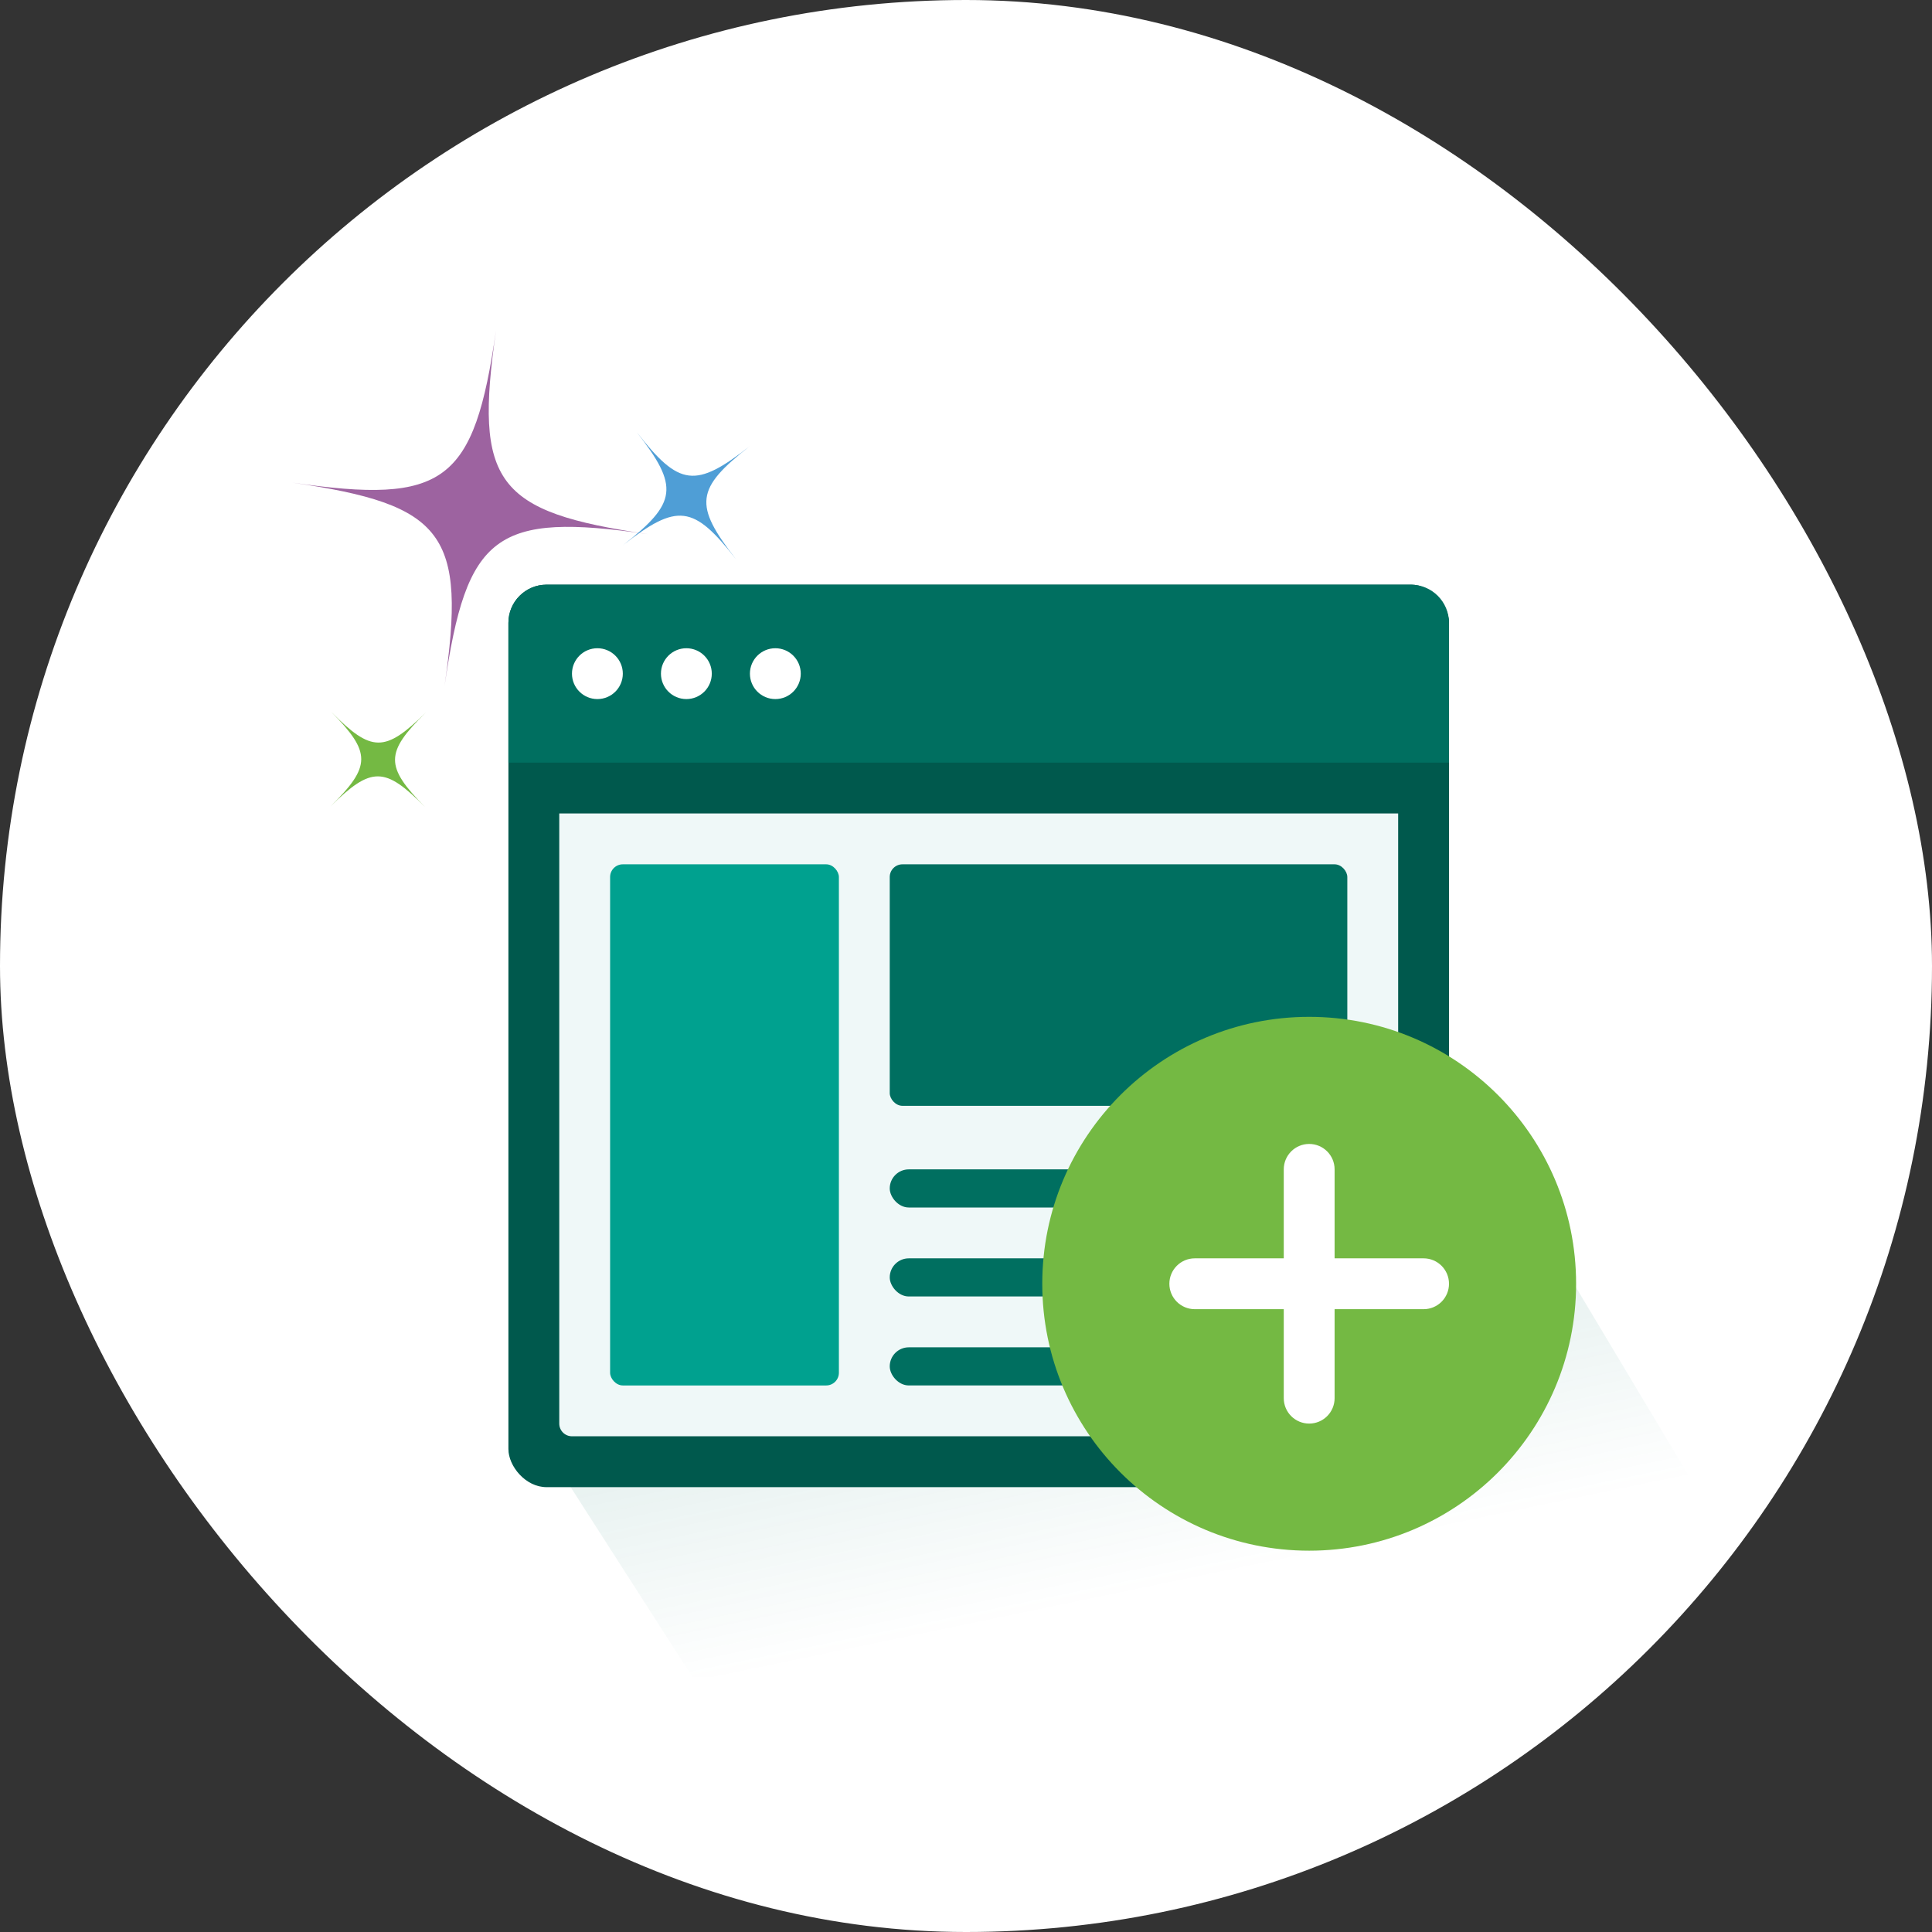
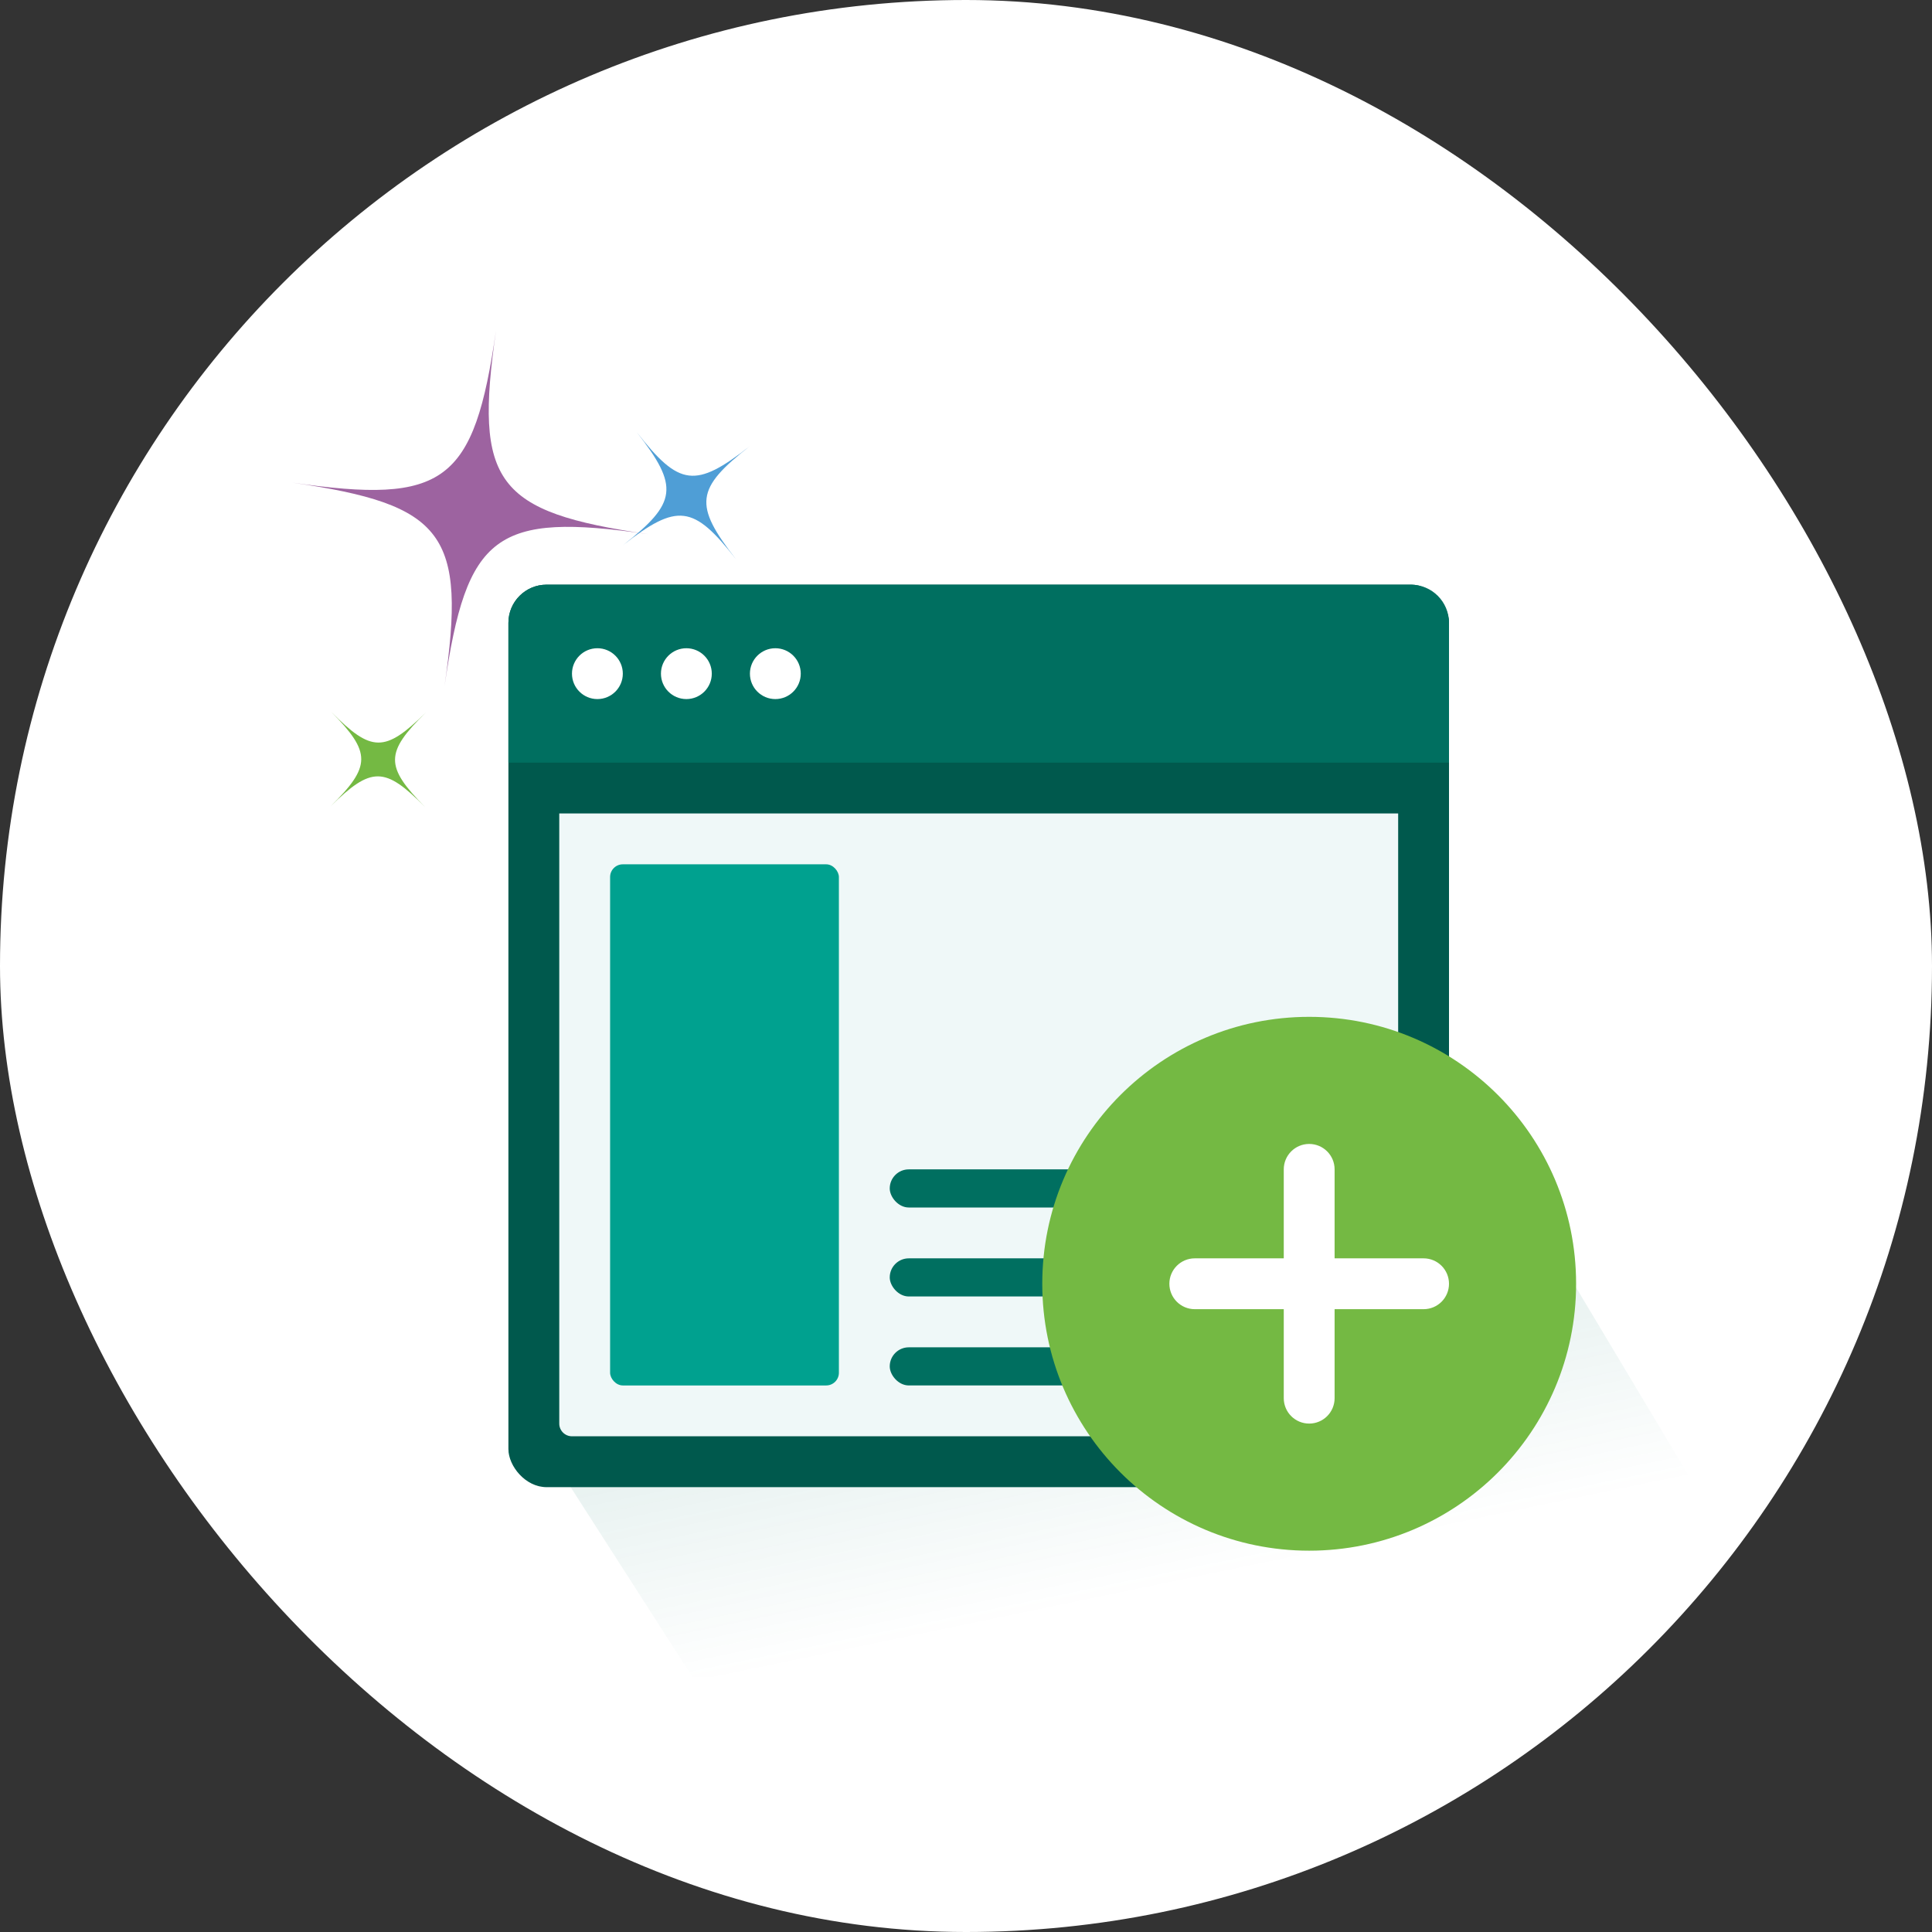
<svg xmlns="http://www.w3.org/2000/svg" width="152" height="152" viewBox="0 0 152 152" fill="none">
  <rect x="0" y="0" width="152" height="152" fill="#333333" stroke="none" />
  <rect width="152" height="152" rx="76" fill="white" />
  <path opacity="0.15" fill-rule="evenodd" clip-rule="evenodd" d="M54.493 131.966H142.353L98.088 58L41 110.925L54.493 131.966Z" fill="url(#paint0_linear_14578_5731)" />
  <rect x="40" y="46" width="74" height="71" rx="3" fill="#006F60" />
  <rect x="40" y="46" width="74" height="71" rx="3" fill="black" fill-opacity="0.2" />
  <path d="M40 49C40 47.343 41.343 46 43 46H111C112.657 46 114 47.343 114 49V60H40V49Z" fill="#006F60" />
  <path d="M44 64H110V112C110 112.552 109.552 113 109 113H45C44.448 113 44 112.552 44 112V64Z" fill="#EFF8F8" />
  <rect x="70" y="92" width="36" height="3" rx="1.5" fill="#006F60" />
  <rect x="70" y="99" width="36" height="3" rx="1.5" fill="#006F60" />
  <rect x="70" y="106" width="36" height="3" rx="1.5" fill="#006F60" />
  <rect x="48" y="68" width="18" height="41" rx="1" fill="#00A18F" />
-   <rect x="70" y="68" width="36" height="19" rx="1" fill="#006F60" />
  <circle cx="103" cy="101" r="21" fill="#74B943" />
  <path d="M103 90C104.105 90 105 90.895 105 92V99H112C113.105 99 114 99.895 114 101C114 102.105 113.105 103 112 103H105V110C105 111.105 104.105 112 103 112C101.895 112 101 111.105 101 110V103H94C92.895 103 92 102.105 92 101C92 99.895 92.895 99 94 99H101V92C101 90.895 101.895 90 103 90Z" fill="white" />
  <circle cx="2" cy="2" r="2" transform="matrix(1 0 0 -1 45 55)" fill="white" />
  <circle cx="2" cy="2" r="2" transform="matrix(1 0 0 -1 52 55)" fill="white" />
  <circle cx="2" cy="2" r="2" transform="matrix(1 0 0 -1 59 55)" fill="white" />
  <path d="M23 37.972C34.998 39.709 37.292 37.998 39.024 26C37.292 37.997 38.997 40.286 51 42.026C38.997 40.286 36.708 41.999 34.971 54C36.707 42 34.998 39.709 23 37.972Z" fill="#9D63A0" />
  <path d="M26.055 56C29.222 59.215 30.286 59.224 33.5 56.056C30.286 59.224 30.278 60.288 33.444 63.5C30.278 60.289 29.212 60.278 26 63.447C29.213 60.278 29.222 59.215 26.055 56Z" fill="#74B943" />
  <path d="M50.095 34C53.442 38.286 54.715 38.443 59 35.095C54.714 38.443 54.559 39.714 57.905 44C54.559 39.714 53.285 39.557 49 42.905C53.286 39.557 53.442 38.286 50.095 34Z" fill="#4F9ED6" />
  <defs>
    <linearGradient id="paint0_linear_14578_5731" x1="52.5" y1="103.5" x2="58.323" y2="131.556" gradientUnits="userSpaceOnUse">
      <stop stop-color="#006F60" />
      <stop offset="1" stop-color="#006F60" stop-opacity="0.01" />
    </linearGradient>
  </defs>
</svg>